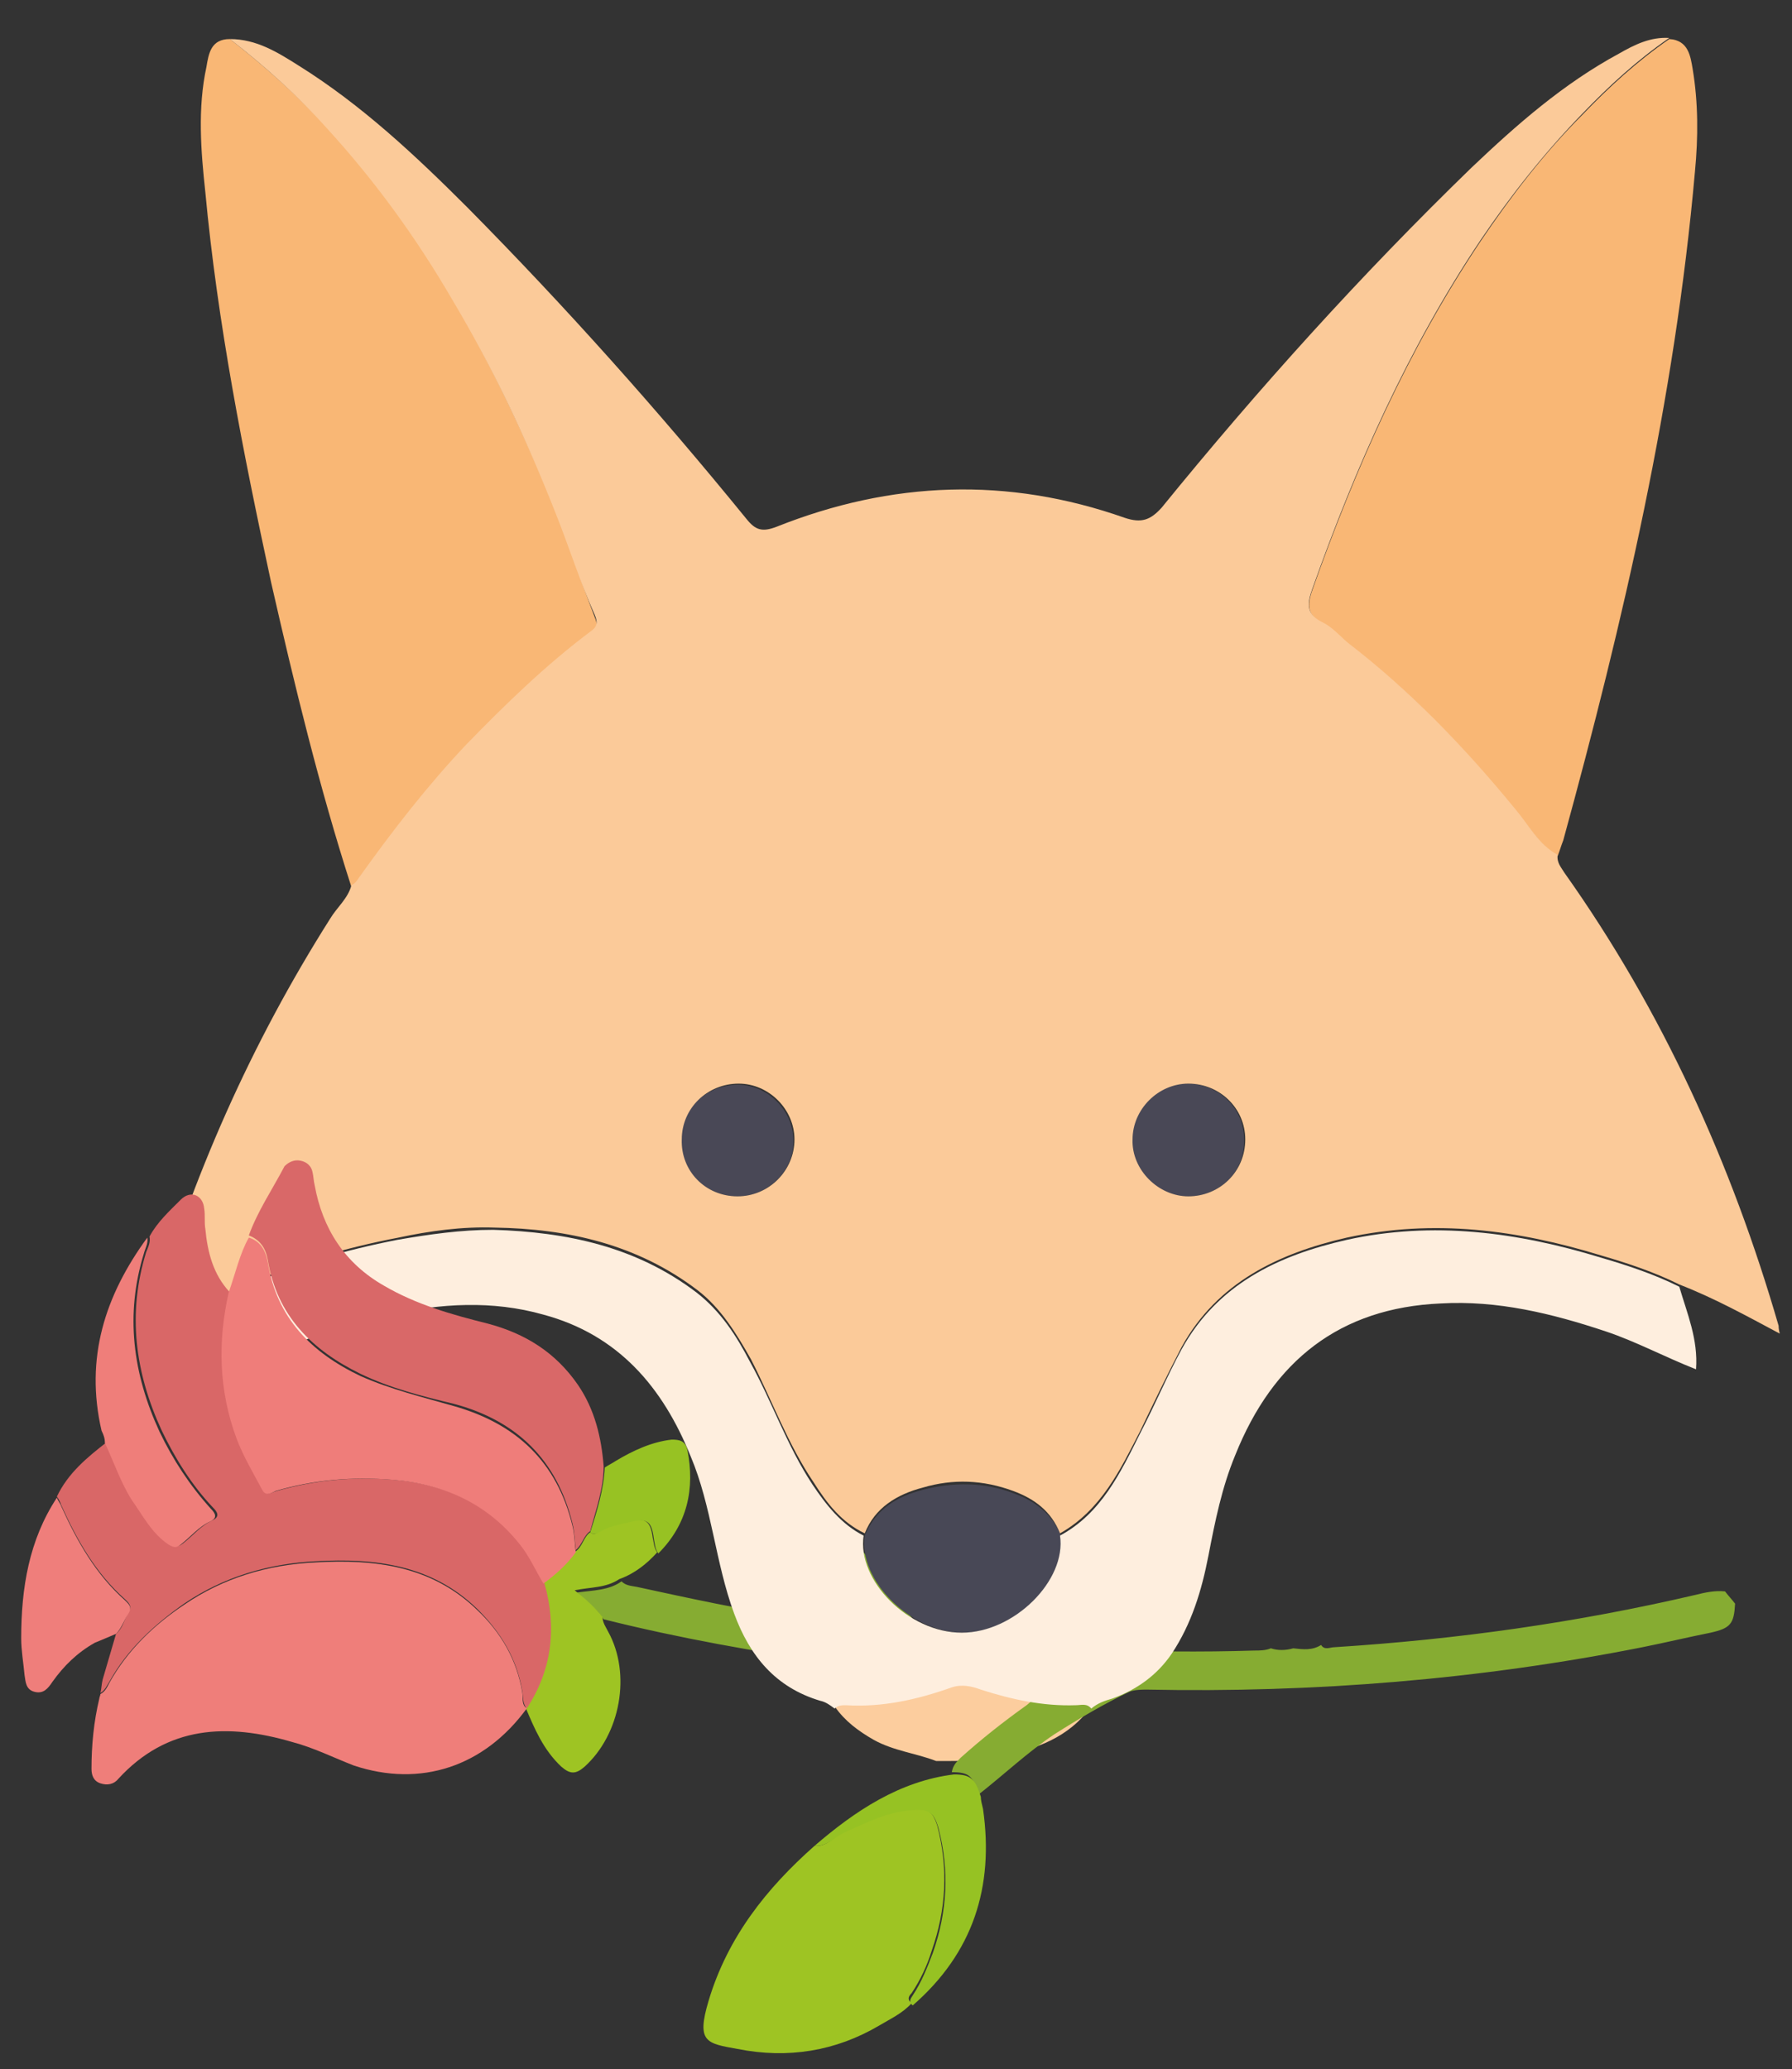
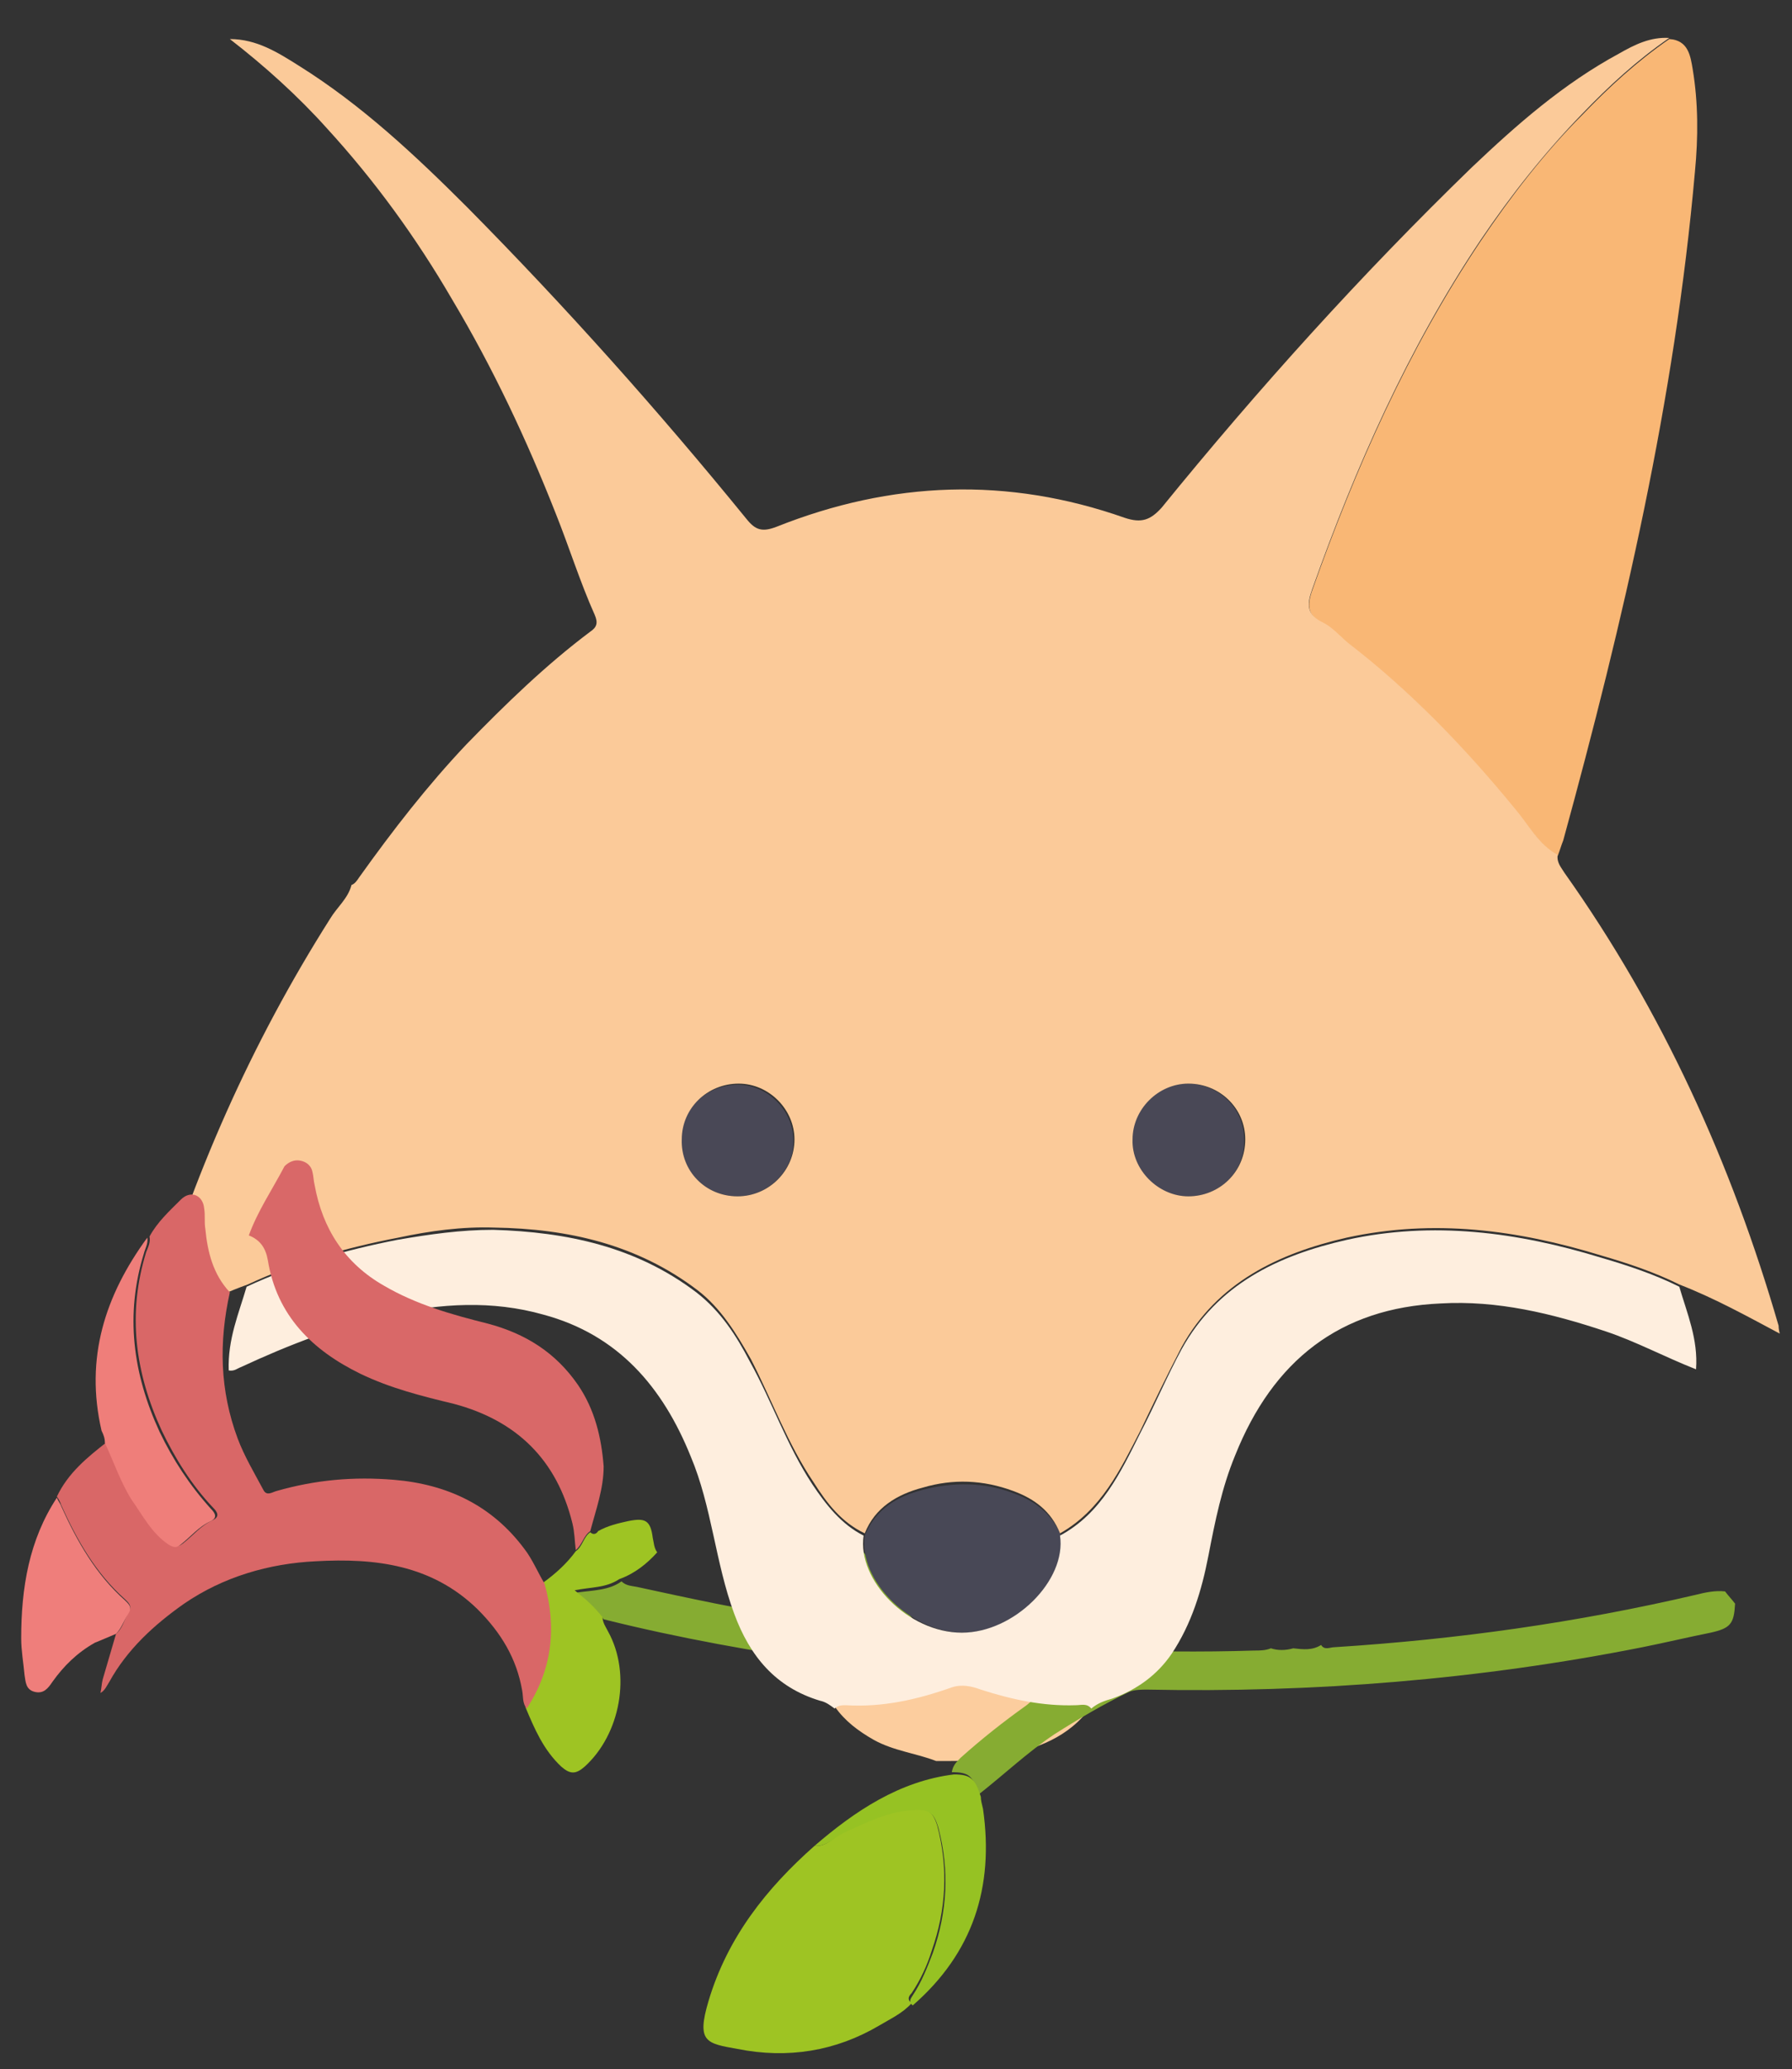
<svg xmlns="http://www.w3.org/2000/svg" version="1.1" id="Calque_1" x="0px" y="0px" viewBox="0 0 160.6 185.4" style="enable-background:new 0 0 160.6 185.4;" xml:space="preserve">
  <rect x="0" y="0" width="160.6" height="185.4" fill="#333333" stroke="none" />
  <style type="text/css">
	.st0{fill:#FCCD9E;}
	.st1{fill:#F9B775;}
	.st2{fill:#494856;}
	.st3{fill:#86AC32;}
	.st4{fill:#9EC423;}
	.st5{fill:#96C223;}
	.st6{fill:#97C223;}
	.st7{fill:#484856;}
	.st8{fill:#FBCA99;}
	.st9{fill:#FEEEDE;}
	.st10{fill:#D96767;}
	.st11{fill:#EF7E7A;}
	.st12{fill:#EF7D7A;}
	.st13{fill:#D96868;}
	.st14{fill:#EF7E7B;}
</style>
  <g>
    <path class="st0" d="M83.9,157.8c-1.8-0.7-3.8-0.9-5.6-1.9c-1.4-0.8-2.6-1.7-3.5-3c0.2-0.3,0.6-0.3,1-0.3c3.3,0.2,6.4-0.5,9.5-1.6   c0.9-0.3,1.8-0.1,2.6,0.2c2.7,1,5.5,1.6,8.5,1.4c0.5,0,1-0.2,1.4,0.3c-2,2.8-4.9,3.8-8.1,4.5c-0.3,0.1-0.7,0-0.9,0.3   C87.1,157.8,85.5,157.8,83.9,157.8z" />
-     <path class="st1" d="M20.6,3.5c3.1,2.4,6.1,5.1,8.8,8c4.3,4.7,8,9.8,11.2,15.3c3.6,6.2,6.6,12.6,9.3,19.2c1.2,3.1,2.2,6.2,3.4,9.3   c0.3,0.7,0.2,1-0.4,1.5c-4,3-7.6,6.5-11.1,10.1c-3.5,3.7-6.7,7.7-9.6,11.9c-0.2,0.3-0.4,0.6-0.7,0.7c-2.9-9-5.1-18.1-7.2-27.3   c-2.5-11.6-4.8-23.2-5.9-35C18,13.5,17.7,9.7,18.5,6C18.7,4.8,18.9,3.5,20.6,3.5z" />
    <path class="st1" d="M139.6,76.7c-1.7-1-2.6-2.7-3.8-4.1c-4.5-5.5-9.3-10.6-15-14.9c-0.8-0.6-1.4-1.3-2.2-1.8c-1.4-0.7-1.5-1.6-1-3   c3.9-11,8.6-21.6,15.1-31.3c2.7-4,5.7-7.9,9.1-11.3c2.4-2.5,4.9-4.8,7.8-6.8c1.7,0.1,1.9,1.5,2.1,2.7c0.5,3,0.5,6.1,0.2,9.2   c-1.8,20.4-6.4,40.2-11.8,59.9C139.9,75.8,139.8,76.2,139.6,76.7z" />
    <path class="st2" d="M66.1,107.2c-2.8,0-5.1-2.2-5.1-5c0-2.8,2.3-5,5.1-5c2.7,0,5,2.3,5,5C71.2,104.8,68.9,107.2,66.1,107.2z" />
-     <path class="st2" d="M106.5,107.2c-2.8,0-5.1-2.3-5.1-5.1c0-2.7,2.3-5,5-5c2.8,0,5.1,2.2,5.1,5   C111.6,104.9,109.4,107.2,106.5,107.2z" />
+     <path class="st2" d="M106.5,107.2c-2.8,0-5.1-2.3-5.1-5.1c0-2.7,2.3-5,5-5c2.8,0,5.1,2.2,5.1,5   C111.6,104.9,109.4,107.2,106.5,107.2" />
    <path class="st3" d="M54.1,145.1c6.8,1.7,13.6,2.9,20.5,3.9c6.2,0.9,12.4,1.5,18.6,1.9c0.3,0,0.7,0.1,1.3,0.1   c-1,0.7-1.8,1.2-2.5,1.8c-2.1,1.5-4,3-5.9,4.7c-0.4,0.4-0.7,0.7-0.8,1.3c1.5,0,1.9,0.3,2.4,2c2.3-1.8,4.4-3.8,6.8-5.4   c2.2-1.4,4.4-2.7,6.7-3.8c0.5-0.2,1.1-0.2,1.6-0.2c14.9,0.3,29.8-0.9,44.4-3.8c2-0.4,4.1-0.9,6.1-1.3c1.8-0.4,2.1-0.8,2.2-2.6   c-0.3-0.4-0.6-0.7-0.9-1.1c-0.9-0.1-1.8,0.1-2.6,0.3c-10.7,2.5-21.4,4-32.4,4.7c-0.4,0-0.9,0.3-1.2-0.2c-0.8,0.5-1.6,0.4-2.5,0.3   c-0.7,0.2-1.4,0.2-2,0c-0.5,0.2-1,0.2-1.5,0.2c-9.6,0.3-19.2-0.2-28.7-1.2c-0.6-0.1-1-0.3-1.3-0.8c-1.8-2.5-3.7-5-5.5-7.5   c-1-1.3-2.3-1.5-3.1-0.4c-0.7,0.9-0.3,1.8,0.3,2.6c1.2,1.6,2.3,3.2,3.5,4.7c0.1,0.1,0.2,0.3,0.5,0.7c-2.6-0.4-4.9-0.7-7.2-1.1   c-4.6-0.7-9.2-1.7-13.8-2.7c-0.5-0.1-1-0.1-1.4-0.5c-1.1,0.8-2.5,0.8-4,1C52.6,143.5,53.5,144.2,54.1,145.1z" />
    <path class="st4" d="M73,165.4c-4.3,3.8-7.8,8.2-9.5,13.9c-1.1,3.7-0.2,3.8,2.6,4.3c4.5,0.9,8.8,0.2,12.7-2.1c1-0.6,2.1-1.1,2.9-2   c-0.4-0.3-0.3-0.6,0-0.9c0.8-1.2,1.4-2.5,1.8-3.8c1.3-3.7,1.5-7.4,0.5-11.2c-0.4-1.3-0.9-1.6-2.2-1.6c-2.3,0.1-4.2,1.1-6.2,2   C74.8,164.6,74.1,165.5,73,165.4z" />
    <path class="st4" d="M52.9,137.3c-0.6,0.4-0.7,1.3-1.3,1.7c-0.8,1.1-1.8,2-2.9,2.8c1.2,4,0.7,7.7-1.6,11.2c0,0,0,0,0,0   c0.8,1.9,1.6,3.8,3.2,5.3c0.8,0.7,1.3,0.7,2.1,0c3.2-2.9,4.2-8.3,2.1-12.1c-0.2-0.4-0.5-0.8-0.5-1.3c-0.7-0.9-1.5-1.6-2.5-2.4   c1.5-0.3,2.8-0.2,4-1c1.4-0.5,2.5-1.4,3.4-2.4c-0.3-0.4-0.3-0.9-0.4-1.3c-0.2-1.6-0.7-1.8-2.2-1.5c-0.9,0.2-1.8,0.4-2.7,0.9   C53.5,137.4,53.2,137.6,52.9,137.3z" />
    <path class="st5" d="M73,165.4c1.1,0.1,1.8-0.8,2.7-1.2c2-0.9,3.9-1.9,6.2-2c1.3-0.1,1.8,0.2,2.2,1.6c1,3.8,0.8,7.5-0.5,11.2   c-0.5,1.3-1,2.6-1.8,3.8c-0.2,0.3-0.4,0.6,0,0.9c5.4-4.7,7.3-10.6,6.3-17.6c-0.1-0.4-0.2-0.8-0.2-1.1c-0.5-1.6-0.9-2-2.4-2   C80.6,159.6,76.6,162.3,73,165.4z" />
-     <path class="st6" d="M52.9,137.3c0.3,0.3,0.5,0.1,0.8,0c0.8-0.5,1.8-0.7,2.7-0.9c1.6-0.4,2-0.1,2.2,1.5c0.1,0.5,0.1,0.9,0.4,1.3   c2.6-2.6,3.3-5.8,2.6-9.3c-0.2-0.8-0.7-0.9-1.4-0.9c-1.8,0.2-3.5,1-5,1.9c-0.3,0.2-0.7,0.4-1,0.6C54.1,133.5,53.5,135.4,52.9,137.3   z" />
    <path class="st7" d="M95.1,137.6c0.6,4-4,8.7-8.8,8.7c-4.7,0-9.4-4.7-8.8-8.7c1-2.4,2.9-3.5,5.2-4.1c2.7-0.7,5.5-0.7,8.1,0.3   C92.8,134.5,94.3,135.7,95.1,137.6z" />
    <path class="st8" d="M20.6,3.5c2.4,0,4.3,1.2,6.2,2.4c5.6,3.5,10.4,8,15.1,12.7c8.8,8.9,17.1,18.2,25,27.9c0.8,1,1.4,1.2,2.7,0.7   c10.3-4.1,20.7-4.5,31.2-0.8c1.5,0.5,2.3,0.2,3.3-0.9c8.7-10.7,17.9-20.9,27.8-30.5c4-3.8,8.2-7.5,13.2-10.2   c1.4-0.8,2.8-1.5,4.5-1.4c-2.9,2-5.4,4.3-7.8,6.8c-3.4,3.5-6.4,7.3-9.1,11.3c-6.5,9.7-11.2,20.3-15.1,31.3c-0.5,1.4-0.5,2.3,1,3   c0.8,0.4,1.5,1.2,2.2,1.8c5.6,4.3,10.5,9.4,15,14.9c1.2,1.4,2.1,3.2,3.8,4.1c-0.1,0.7,0.3,1.1,0.6,1.6c8.8,12.4,15,26.1,19.2,40.6   c0,0.1,0,0.3,0.1,0.7c-3-1.6-5.9-3.2-9-4.4c-2.2-1.1-4.6-1.9-7-2.6c-7.5-2.3-15-3.3-22.8-1.6c-6.1,1.4-11.6,4-14.8,9.8   c-1.3,2.5-2.5,5-3.7,7.5c-1.8,3.5-3.5,7.1-7.2,9.2c-0.8-2-2.3-3.1-4.2-3.8c-2.7-1-5.4-1.1-8.1-0.3c-2.3,0.6-4.3,1.8-5.2,4.1   c-2.1-1-3.4-2.7-4.6-4.6c-2.3-3.4-3.7-7.3-5.6-11c-1.3-2.3-2.7-4.6-4.8-6.2c-5.4-4.1-11.6-5.5-18.2-5.6c-2.9-0.1-5.8,0.3-8.6,0.9   c-4.7,0.9-9.2,2.2-13.5,4.2c-3.1,1.1-5.9,2.7-8.7,4.2c-0.5-0.4-0.1-0.7,0-1c3.7-12.8,9-24.8,16.1-36c0.6-1,1.6-1.8,1.9-3   c0.3-0.1,0.5-0.4,0.7-0.7c3-4.2,6.1-8.2,9.6-11.9c3.5-3.6,7.1-7.1,11.1-10.1c0.6-0.4,0.7-0.8,0.4-1.5C52,52.2,51,49,49.8,46   c-2.6-6.6-5.6-13-9.3-19.2c-3.2-5.5-6.9-10.6-11.2-15.3C26.7,8.6,23.7,5.9,20.6,3.5z M66.1,107.2c2.8,0,5.1-2.3,5.1-5.1   c0-2.7-2.3-5-5-5c-2.8,0-5.1,2.2-5.1,5C61,104.9,63.2,107.2,66.1,107.2z M106.5,107.2c2.8,0,5.1-2.2,5.1-5.1c0-2.8-2.3-5-5.1-5   c-2.7,0-5,2.3-5,5C101.4,104.8,103.8,107.2,106.5,107.2z" />
    <path class="st9" d="M22.1,115.3c4.3-2,8.9-3.3,13.5-4.2c2.9-0.5,5.7-0.9,8.6-0.9c6.6,0.2,12.8,1.5,18.2,5.6   c2.2,1.7,3.6,3.9,4.8,6.2c2,3.6,3.3,7.5,5.6,11c1.2,1.8,2.6,3.6,4.6,4.6c-0.6,4,4,8.7,8.8,8.7c4.7,0,9.4-4.7,8.8-8.7   c3.7-2,5.4-5.6,7.2-9.2c1.3-2.5,2.4-5.1,3.7-7.5c3.2-5.8,8.6-8.4,14.8-9.8c7.7-1.7,15.3-0.7,22.8,1.6c2.4,0.7,4.8,1.5,7,2.6   c0.7,2.4,1.7,4.7,1.5,7.4c-2.8-1.1-5.4-2.5-8.1-3.4c-4.8-1.6-9.7-2.8-14.8-2.5c-9,0.4-15,5.1-18.4,13.6c-1.2,2.9-1.8,5.9-2.4,9   c-0.6,3.1-1.5,6.1-3.3,8.8c-1.3,1.9-3.1,3.2-5.3,4c-0.7,0.2-1.3,0.4-1.9,0.9c-0.4-0.5-0.9-0.3-1.4-0.3c-2.9,0.1-5.7-0.5-8.5-1.4   c-0.8-0.3-1.7-0.5-2.6-0.2c-3.1,1.1-6.2,1.8-9.5,1.6c-0.3,0-0.7,0-1,0.3c-0.4-0.3-0.8-0.6-1.3-0.7c-4-1.2-6.3-4-7.7-7.8   c-1.7-4.6-2-9.6-3.9-14.1c-2.5-6.2-6.5-10.9-13.2-12.7c-4.6-1.3-9.2-1-13.8,0c-4.6,1-9,2.7-13.3,4.7c-0.3,0.1-0.6,0.4-1.1,0.3   C20.4,120,21.4,117.7,22.1,115.3z" />
    <g>
      <path class="st10" d="M10.4,146.4c-0.4,1.4-0.8,2.7-1.2,4.1c-0.1,0.4-0.1,0.8-0.2,1.2c0.4-0.2,0.6-0.7,0.8-1c1.6-2.9,4-5.1,6.7-7    c3.5-2.4,7.6-3.6,11.8-3.8c5.3-0.3,10.4,0.3,14.5,4.3c2.1,2.1,3.5,4.4,4,7.3c0.1,0.5,0,1.1,0.4,1.6c2.3-3.5,2.7-7.3,1.6-11.2    c-0.6-1-1.1-2.2-1.8-3.1c-2.9-3.9-6.9-5.8-11.7-6.2c-3.6-0.3-7,0-10.5,1c-0.4,0.1-0.9,0.5-1.2-0.1c-0.8-1.5-1.7-3-2.3-4.6    c-1.6-4.3-1.7-8.6-0.7-13.1c-1.5-1.6-2-3.6-2.2-5.7c-0.1-0.6,0-1.2-0.1-1.8c-0.1-1.2-1.2-1.7-2.1-0.8c-1,1-2.1,2-2.8,3.3    c0.1,0.5-0.1,0.9-0.3,1.4c-1.7,5.5-1,10.8,1.4,16c1.2,2.5,2.7,4.9,4.6,6.9c0.4,0.4,0.6,0.8,0,1.1c-1.1,0.5-1.8,1.4-2.7,2.1    c-0.4,0.3-0.6,0.3-1.1,0c-1.5-1-2.3-2.6-3.3-4c-1.1-1.6-1.7-3.4-2.4-5.1c-1.8,1.4-3.5,2.8-4.5,4.9c0.2,0.3,0.3,0.5,0.4,0.8    c1.4,3.1,3.1,6.1,5.7,8.4c0.3,0.3,0.7,0.6,0.3,1.2C11.1,145.2,11,145.9,10.4,146.4z" />
-       <path class="st11" d="M47.2,153.1c-0.5-0.4-0.3-1-0.4-1.5c-0.5-2.9-1.9-5.3-4-7.3c-4.1-4-9.2-4.6-14.5-4.3    c-4.3,0.2-8.3,1.4-11.8,3.8c-2.7,1.8-5.1,4.1-6.7,7c-0.2,0.4-0.4,0.8-0.8,1c0,0,0,0,0,0c0,0.1-0.1,0.3-0.1,0.4    c-0.5,2.1-0.7,4.2-0.7,6.3c0,0.6,0.2,1.1,0.8,1.3c0.6,0.2,1.2,0.1,1.6-0.4c4.4-4.8,9.8-5,15.6-3.3c1.9,0.5,3.7,1.4,5.5,2.1    C37.7,160.2,43.4,158.3,47.2,153.1C47.2,153.1,47.2,153.1,47.2,153.1z" />
-       <path class="st12" d="M20.5,115.8c-1,4.4-0.9,8.8,0.7,13.1c0.6,1.6,1.5,3.1,2.3,4.6c0.3,0.6,0.8,0.3,1.2,0.1c3.4-1,6.9-1.3,10.5-1    c4.8,0.4,8.8,2.3,11.7,6.2c0.7,1,1.2,2.1,1.8,3.1c1.1-0.8,2.1-1.7,2.9-2.8c-0.1-0.8-0.1-1.6-0.3-2.4c-1.4-5.7-5-9.1-10.6-10.7    c-2.8-0.8-5.7-1.5-8.4-2.7c-4.4-2.1-7.5-5.2-8.3-10.2c-0.2-1.1-0.7-1.9-1.7-2.2C21.5,112.3,21.1,114.1,20.5,115.8z" />
      <path class="st13" d="M22.3,110.7c1,0.4,1.5,1.1,1.7,2.2c0.8,5,4,8.1,8.3,10.2c2.7,1.3,5.5,2,8.4,2.7c5.6,1.5,9.2,5,10.6,10.7    c0.2,0.8,0.2,1.6,0.3,2.4c0.6-0.5,0.7-1.3,1.3-1.7c0.5-1.9,1.2-3.8,1.2-5.8c-0.2-2.6-0.8-5.1-2.3-7.3c-2-2.9-4.7-4.6-8.1-5.5    c-3.2-0.8-6.4-1.7-9.3-3.4c-3.5-2-5.5-5.1-6.2-9c-0.1-0.4-0.1-0.8-0.2-1.2c-0.1-0.5-0.5-0.9-1.1-1c-0.5-0.1-1,0.1-1.4,0.5    C24.4,106.6,23.1,108.5,22.3,110.7z" />
      <path class="st11" d="M9.4,129.3c0.8,1.7,1.4,3.5,2.4,5.1c1,1.4,1.8,3,3.3,4c0.5,0.3,0.7,0.3,1.1,0c0.9-0.7,1.6-1.6,2.7-2.1    c0.6-0.3,0.4-0.7,0-1.1c-1.9-2.1-3.4-4.4-4.6-6.9c-2.4-5.2-3.1-10.5-1.4-16c0.1-0.4,0.4-0.9,0.3-1.4c-3.8,5.2-5.6,10.8-4.1,17.3    C9.3,128.6,9.4,128.9,9.4,129.3z" />
      <path class="st14" d="M10.4,146.4c0.5-0.5,0.7-1.2,1.1-1.8c0.4-0.6,0-0.9-0.3-1.2c-2.6-2.3-4.3-5.3-5.7-8.4    c-0.1-0.3-0.3-0.5-0.4-0.8c-2.5,3.8-3.2,8.1-3.2,12.6c0,1.1,0.2,2.2,0.3,3.3c0.1,0.6,0.1,1.3,0.9,1.5c0.8,0.2,1.2-0.3,1.6-0.9    c1-1.4,2.2-2.6,3.8-3.5C9,147,9.7,146.7,10.4,146.4z" />
    </g>
  </g>
</svg>